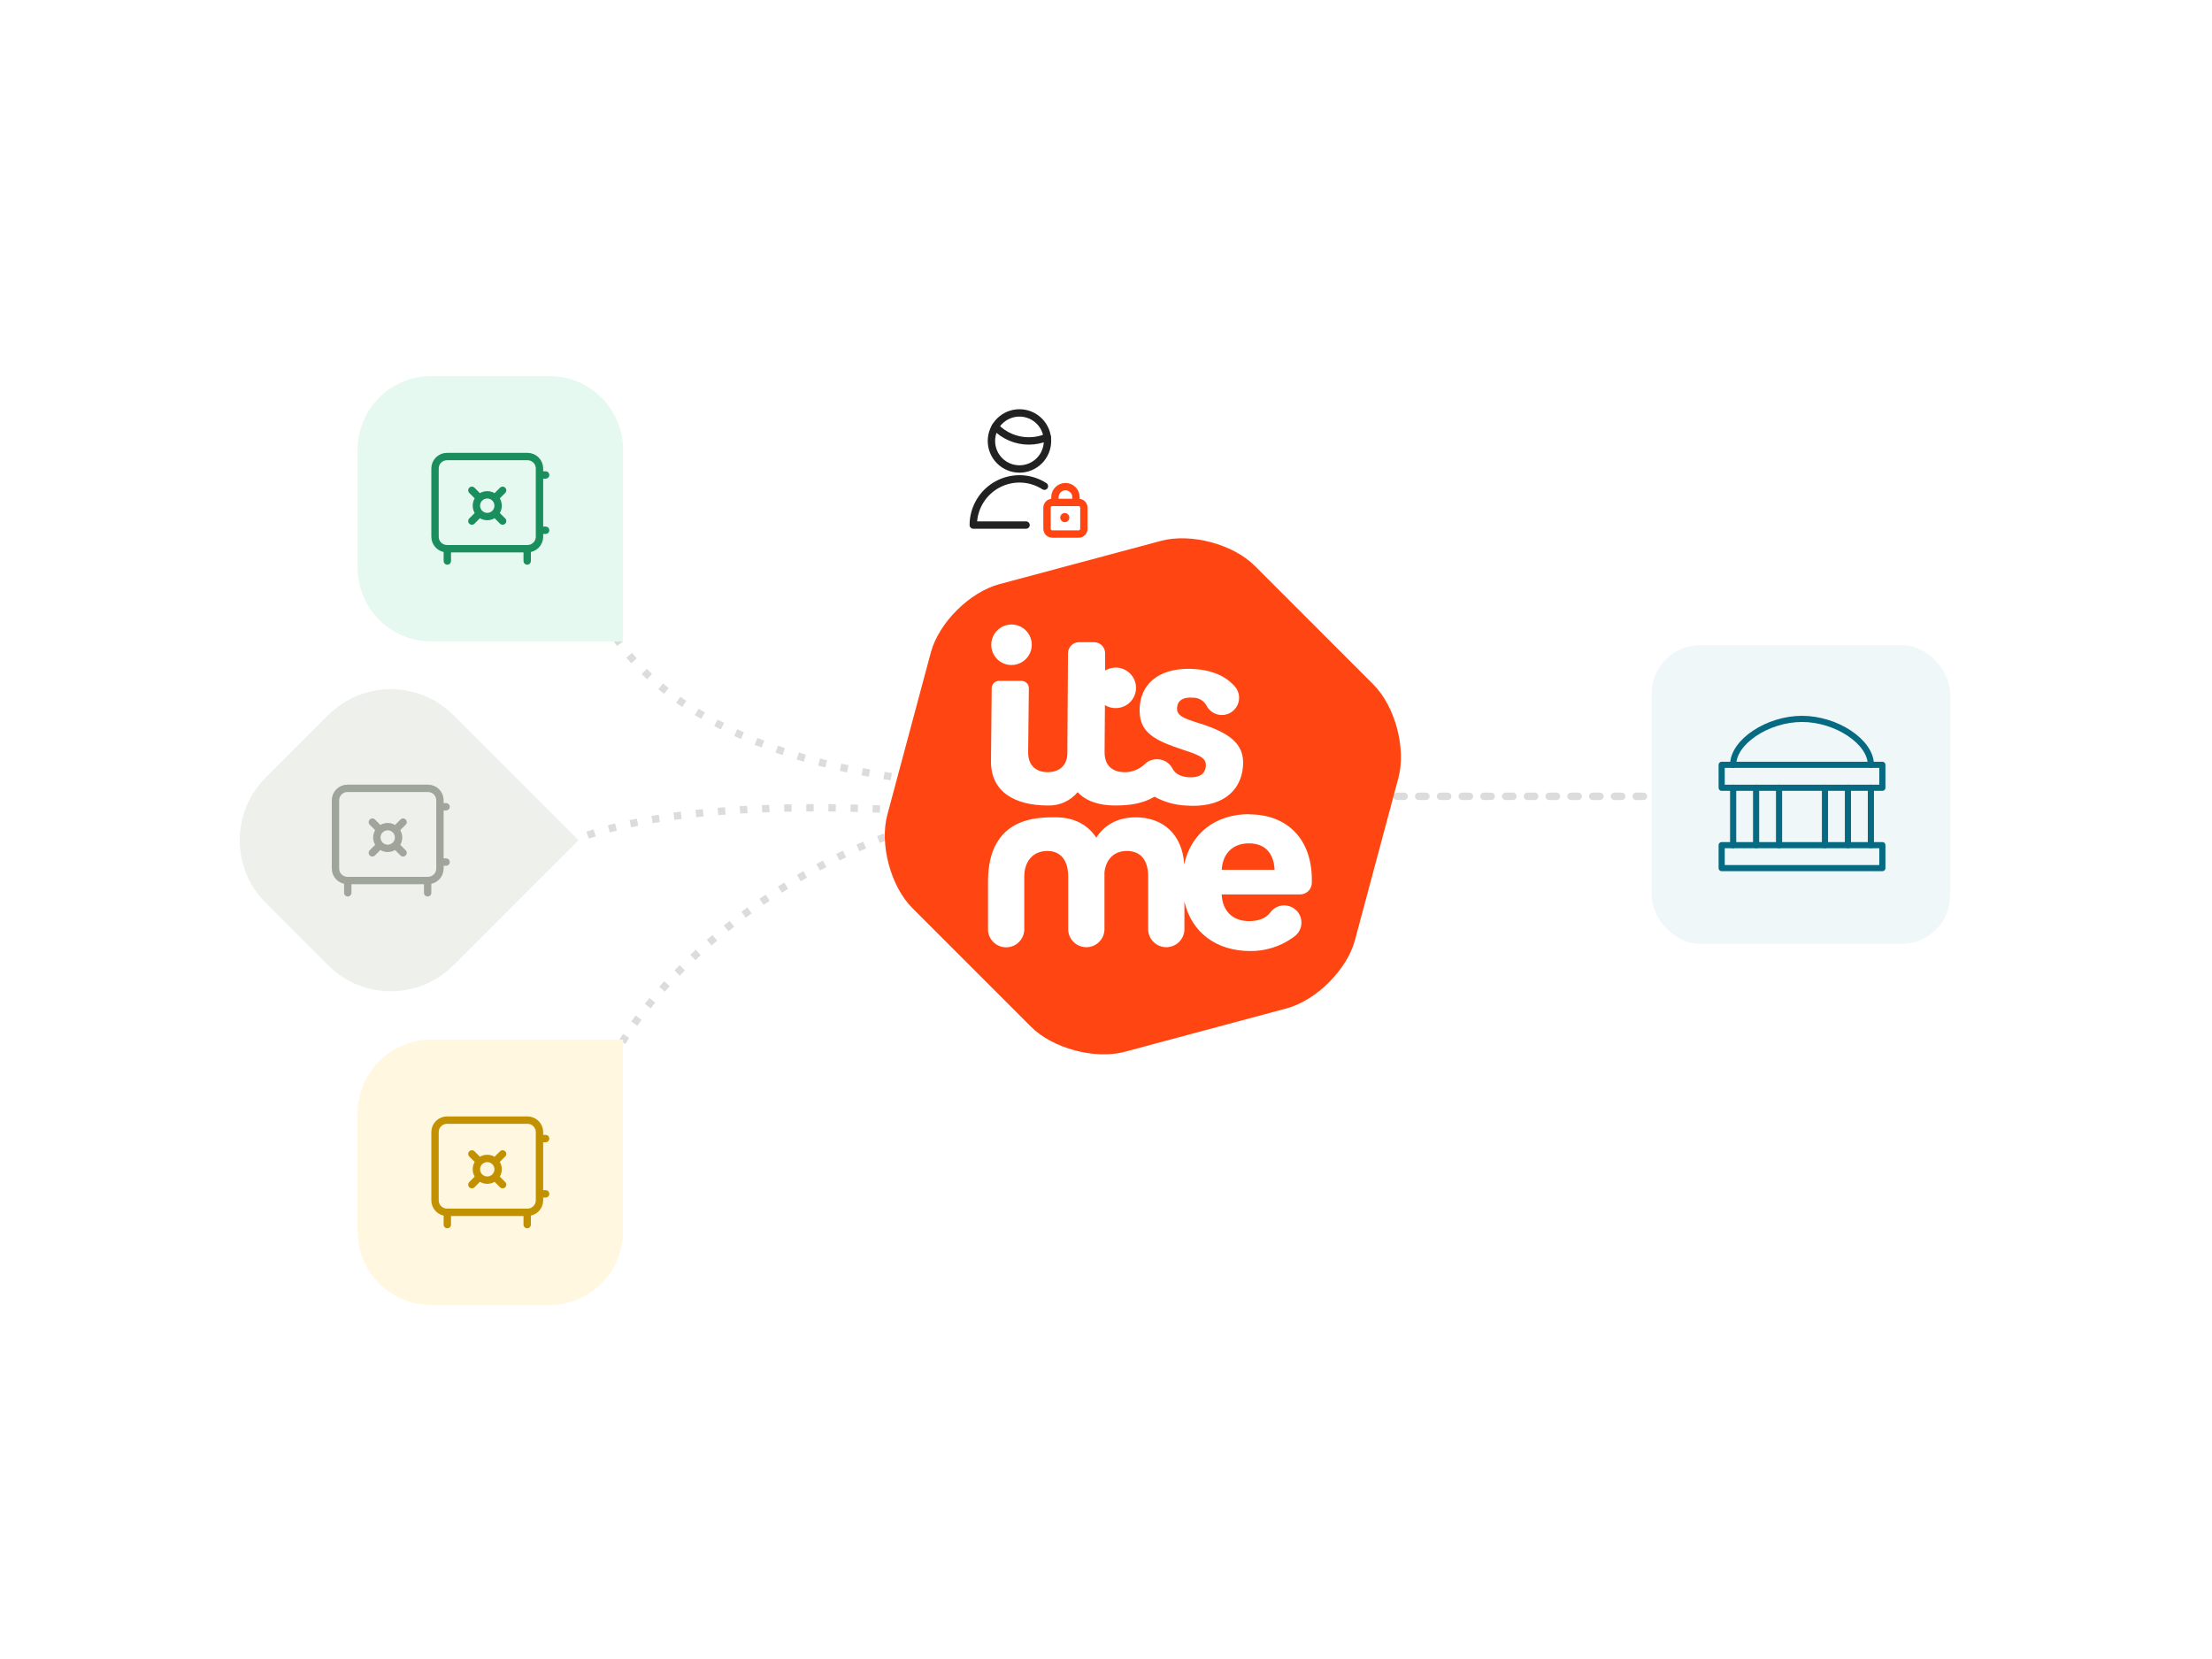
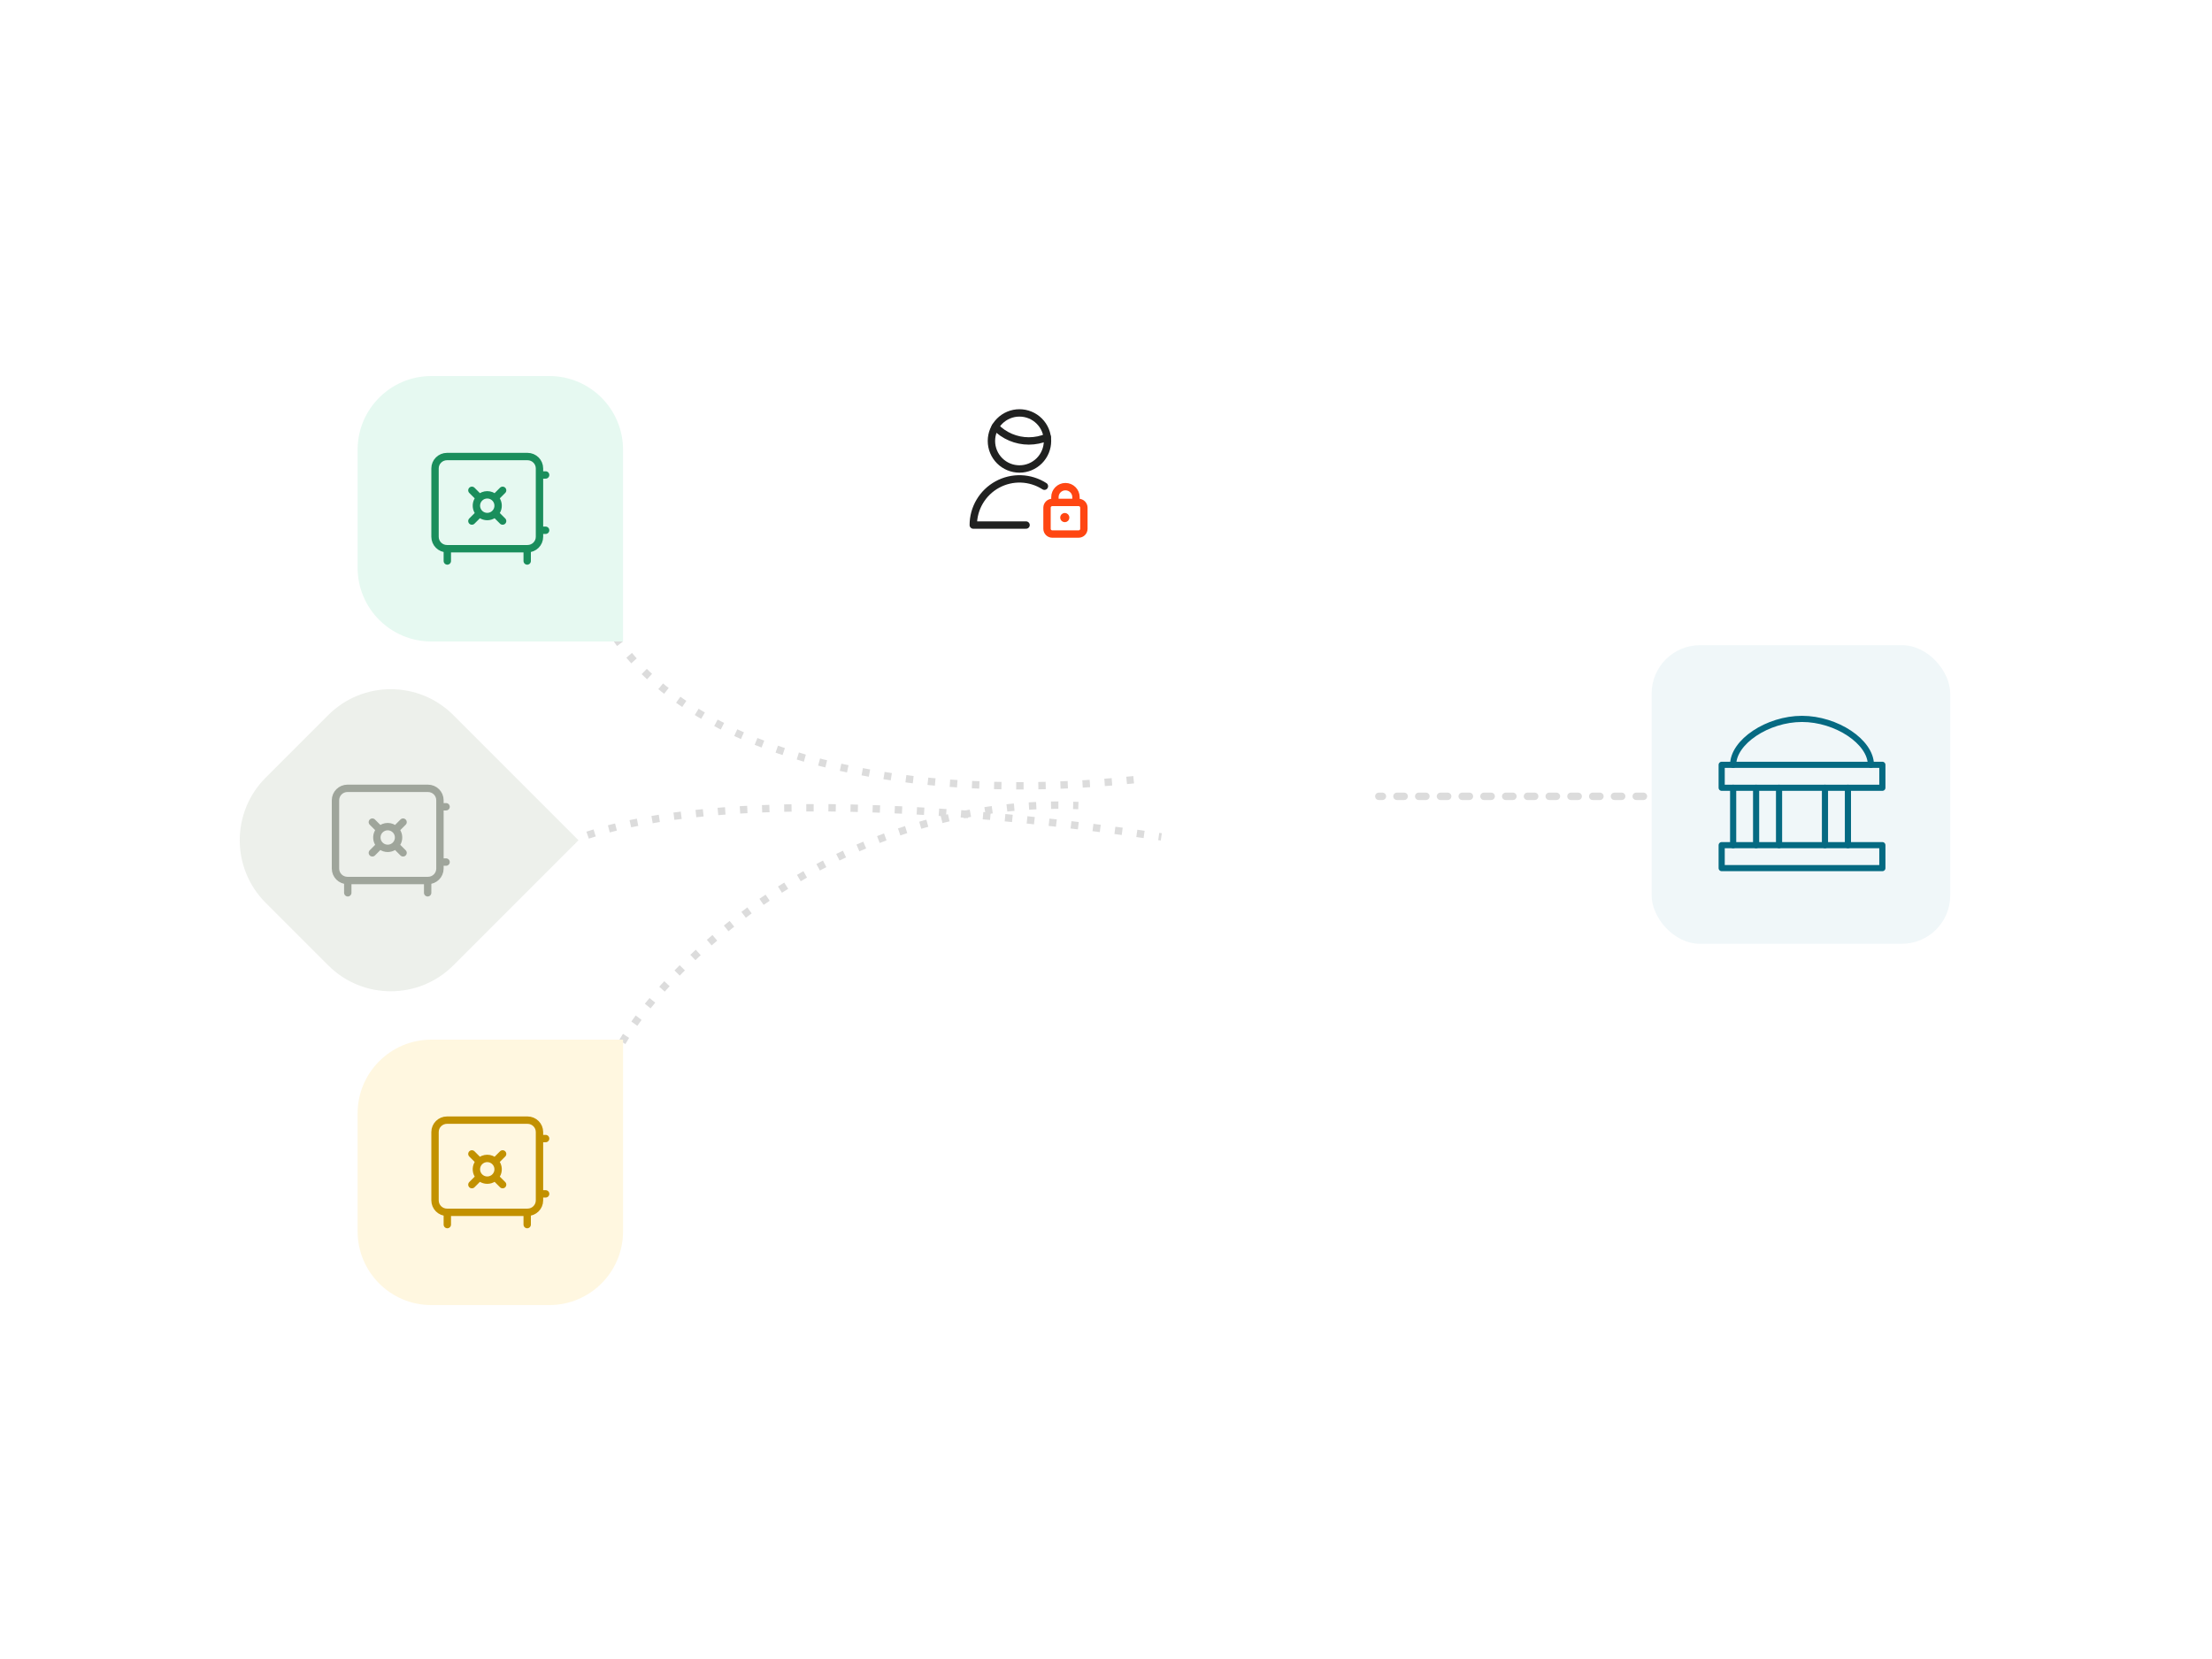
<svg xmlns="http://www.w3.org/2000/svg" width="600" height="450" viewBox="0 0 600 450" fill="none">
  <g filter="url(#filter0_d_2564_7144)">
    <path d="M310.858 113.858C318.668 121.668 318.668 134.332 310.858 142.142L279.745 173.255L248.632 142.142C240.822 134.332 240.822 121.668 248.632 113.858L265.603 96.887C273.414 89.077 286.077 89.077 293.887 96.887L310.858 113.858Z" fill="white" />
  </g>
  <path d="M278.316 142.421H264C264 140.172 264.605 137.964 265.753 136.03C266.9 134.095 268.548 132.506 270.521 131.427C272.495 130.349 274.723 129.822 276.971 129.902C279.219 129.982 281.403 130.666 283.296 131.881" stroke="#202120" stroke-width="2" stroke-linecap="round" stroke-linejoin="round" />
  <path d="M269.973 115.743C271.15 116.965 272.562 117.937 274.123 118.601C275.685 119.264 277.365 119.606 279.061 119.605C280.781 119.607 282.482 119.256 284.061 118.576" stroke="#202120" stroke-width="2" stroke-linecap="round" stroke-linejoin="round" />
  <path d="M268.922 119.605C268.922 121.622 269.723 123.557 271.149 124.983C272.576 126.409 274.51 127.21 276.527 127.21C278.544 127.21 280.479 126.409 281.905 124.983C283.331 123.557 284.132 121.622 284.132 119.605C284.132 117.588 283.331 115.654 281.905 114.228C280.479 112.801 278.544 112 276.527 112C274.51 112 272.576 112.801 271.149 114.228C269.723 115.654 268.922 117.588 268.922 119.605V119.605Z" stroke="#202120" stroke-width="2" stroke-linecap="round" stroke-linejoin="round" />
  <path fill-rule="evenodd" clip-rule="evenodd" d="M292.572 144.857H285.429C284.639 144.857 284 144.218 284 143.429V137.714C284 136.925 284.639 136.286 285.429 136.286H292.572C293.361 136.286 294 136.925 294 137.714V143.429C294 144.218 293.361 144.857 292.572 144.857Z" stroke="#FF4612" stroke-width="2" stroke-linecap="round" stroke-linejoin="round" />
  <path d="M291.857 136.286V134.857C291.857 133.279 290.578 132 289 132V132C287.422 132 286.143 133.279 286.143 134.857V136.286" stroke="#FF4612" stroke-width="2" stroke-linecap="round" stroke-linejoin="round" />
  <path fill-rule="evenodd" clip-rule="evenodd" d="M288.821 140.143C288.683 140.143 288.571 140.255 288.572 140.393C288.572 140.531 288.684 140.643 288.822 140.643C288.96 140.643 289.072 140.531 289.072 140.393C289.072 140.255 288.96 140.143 288.821 140.143Z" fill="#FF4612" />
  <path d="M288.821 140.143C288.683 140.143 288.571 140.255 288.572 140.393C288.572 140.531 288.684 140.643 288.822 140.643C288.96 140.643 289.072 140.531 289.072 140.393C289.072 140.255 288.96 140.143 288.821 140.143" stroke="#FF4612" stroke-width="2" stroke-linecap="round" stroke-linejoin="round" />
  <path d="M374 215C373.448 215 373 215.448 373 216C373 216.552 373.448 217 374 217V216V215ZM374.983 217C375.536 217 375.983 216.552 375.983 216C375.983 215.448 375.536 215 374.983 215V216V217ZM378.917 215C378.364 215 377.917 215.448 377.917 216C377.917 216.552 378.364 217 378.917 217V216V215ZM380.883 217C381.436 217 381.883 216.552 381.883 216C381.883 215.448 381.436 215 380.883 215V216V217ZM384.817 215C384.264 215 383.817 215.448 383.817 216C383.817 216.552 384.264 217 384.817 217V216V215ZM386.783 217C387.336 217 387.783 216.552 387.783 216C387.783 215.448 387.336 215 386.783 215V216V217ZM390.717 215C390.164 215 389.717 215.448 389.717 216C389.717 216.552 390.164 217 390.717 217V216V215ZM392.683 217C393.236 217 393.683 216.552 393.683 216C393.683 215.448 393.236 215 392.683 215V216V217ZM396.617 215C396.064 215 395.617 215.448 395.617 216C395.617 216.552 396.064 217 396.617 217V216V215ZM398.583 217C399.136 217 399.583 216.552 399.583 216C399.583 215.448 399.136 215 398.583 215V216V217ZM402.517 215C401.964 215 401.517 215.448 401.517 216C401.517 216.552 401.964 217 402.517 217V216V215ZM404.483 217C405.036 217 405.483 216.552 405.483 216C405.483 215.448 405.036 215 404.483 215V216V217ZM408.417 215C407.864 215 407.417 215.448 407.417 216C407.417 216.552 407.864 217 408.417 217V216V215ZM410.383 217C410.936 217 411.383 216.552 411.383 216C411.383 215.448 410.936 215 410.383 215V216V217ZM414.317 215C413.764 215 413.317 215.448 413.317 216C413.317 216.552 413.764 217 414.317 217V216V215ZM416.283 217C416.836 217 417.283 216.552 417.283 216C417.283 215.448 416.836 215 416.283 215V216V217ZM420.217 215C419.664 215 419.217 215.448 419.217 216C419.217 216.552 419.664 217 420.217 217V216V215ZM422.183 217C422.736 217 423.183 216.552 423.183 216C423.183 215.448 422.736 215 422.183 215V216V217ZM426.117 215C425.564 215 425.117 215.448 425.117 216C425.117 216.552 425.564 217 426.117 217V216V215ZM428.083 217C428.636 217 429.083 216.552 429.083 216C429.083 215.448 428.636 215 428.083 215V216V217ZM432.017 215C431.464 215 431.017 215.448 431.017 216C431.017 216.552 431.464 217 432.017 217V216V215ZM433.983 217C434.536 217 434.983 216.552 434.983 216C434.983 215.448 434.536 215 433.983 215V216V217ZM437.917 215C437.364 215 436.917 215.448 436.917 216C436.917 216.552 437.364 217 437.917 217V216V215ZM439.883 217C440.436 217 440.883 216.552 440.883 216C440.883 215.448 440.436 215 439.883 215V216V217ZM443.817 215C443.264 215 442.817 215.448 442.817 216C442.817 216.552 443.264 217 443.817 217V216V215ZM445.783 217C446.336 217 446.783 216.552 446.783 216C446.783 215.448 446.336 215 445.783 215V216V217ZM449.717 215C449.164 215 448.717 215.448 448.717 216C448.717 216.552 449.164 217 449.717 217V216V215ZM451.683 217C452.236 217 452.683 216.552 452.683 216C452.683 215.448 452.236 215 451.683 215V216V217ZM455.617 215C455.064 215 454.617 215.448 454.617 216C454.617 216.552 455.064 217 455.617 217V216V215ZM457.583 217C458.136 217 458.583 216.552 458.583 216C458.583 215.448 458.136 215 457.583 215V216V217ZM461.517 215C460.964 215 460.517 215.448 460.517 216C460.517 216.552 460.964 217 461.517 217V216V215ZM463.483 217C464.036 217 464.483 216.552 464.483 216C464.483 215.448 464.036 215 463.483 215V216V217ZM467.417 215C466.864 215 466.417 215.448 466.417 216C466.417 216.552 466.864 217 467.417 217V216V215ZM469.383 217C469.936 217 470.383 216.552 470.383 216C470.383 215.448 469.936 215 469.383 215V216V217ZM473.317 215C472.764 215 472.317 215.448 472.317 216C472.317 216.552 472.764 217 473.317 217V216V215ZM475.283 217C475.836 217 476.283 216.552 476.283 216C476.283 215.448 475.836 215 475.283 215V216V217ZM479.217 215C478.664 215 478.217 215.448 478.217 216C478.217 216.552 478.664 217 479.217 217V216V215ZM481.183 217C481.736 217 482.183 216.552 482.183 216C482.183 215.448 481.736 215 481.183 215V216V217ZM485.117 215C484.564 215 484.117 215.448 484.117 216C484.117 216.552 484.564 217 485.117 217V216V215ZM487.083 217C487.636 217 488.083 216.552 488.083 216C488.083 215.448 487.636 215 487.083 215V216V217ZM491.017 215C490.464 215 490.017 215.448 490.017 216C490.017 216.552 490.464 217 491.017 217V216V215ZM374 216V217H374.983V216V215H374V216ZM378.917 216V217H380.883V216V215H378.917V216ZM384.817 216V217H386.783V216V215H384.817V216ZM390.717 216V217H392.683V216V215H390.717V216ZM396.617 216V217H398.583V216V215H396.617V216ZM402.517 216V217H404.483V216V215H402.517V216ZM408.417 216V217H410.383V216V215H408.417V216ZM414.317 216V217H416.283V216V215H414.317V216ZM420.217 216V217H422.183V216V215H420.217V216ZM426.117 216V217H428.083V216V215H426.117V216ZM432.017 216V217H433.983V216V215H432.017V216ZM437.917 216V217H439.883V216V215H437.917V216ZM443.817 216V217H445.783V216V215H443.817V216ZM449.717 216V217H451.683V216V215H449.717V216ZM455.617 216V217H457.583V216V215H455.617V216ZM461.517 216V217H463.483V216V215H461.517V216ZM467.417 216V217H469.383V216V215H467.417V216ZM473.317 216V217H475.283V216V215H473.317V216ZM479.217 216V217H481.183V216V215H479.217V216ZM485.117 216V217H487.083V216V215H485.117V216ZM491.017 216V217H492V216V215H491.017V216Z" fill="#DCDCDC" />
  <rect x="448" y="175" width="81" height="81" rx="13.135" fill="#F0F7F9" />
  <path d="M166 288C175.167 266.667 224.5 215.7 292.5 218.5" stroke="#DCDCDC" stroke-width="2" stroke-miterlimit="10" stroke-dasharray="2 4" />
  <path d="M167 173C189.5 205.5 246.5 218 307.5 211.5" stroke="#DCDCDC" stroke-width="2" stroke-miterlimit="10" stroke-dasharray="2 4" />
  <path d="M148.5 231.5C161.833 222.833 206.5 211 315 227" stroke="#DCDCDC" stroke-width="2" stroke-miterlimit="10" stroke-dasharray="2 4" />
  <path d="M97 122C97 110.954 105.954 102 117 102H149C160.046 102 169 110.954 169 122V174H117C105.954 174 97 165.046 97 154V122Z" fill="#E6F9F1" />
  <path d="M130.083 135.083L128 133M130.083 135.083C129.241 135.926 128.989 137.193 129.445 138.294C129.901 139.395 130.975 140.113 132.167 140.113C133.358 140.113 134.433 139.395 134.889 138.294C135.345 137.193 135.093 135.926 134.25 135.083M130.083 135.083C131.234 133.933 133.099 133.933 134.25 135.083M136.333 141.333L134.25 139.25M136.333 133L134.25 135.083M128 141.333L130.084 139.25M121.333 152.167V148.833M143 152.167V148.833M146.333 128.833H148M146.333 143.833H148M118 127.061V145.607C118 147.388 119.456 148.833 121.252 148.833H143.083C144.877 148.833 146.333 147.388 146.333 145.605V127.061C146.333 125.279 144.877 123.833 143.081 123.833H121.252C119.456 123.833 118 125.279 118 127.061Z" stroke="#1A8E5C" stroke-width="2" stroke-linecap="round" stroke-linejoin="round" />
  <path d="M89.029 193.971C98.402 184.598 113.598 184.598 122.971 193.971L156.912 227.912L122.971 261.853C113.598 271.225 98.402 271.225 89.029 261.853L72.059 244.882C62.686 235.51 62.686 220.314 72.059 210.941L89.029 193.971Z" fill="#EDF0EB" />
  <path d="M103.083 225.083L101 223M103.083 225.083C102.241 225.926 101.989 227.193 102.445 228.294C102.901 229.395 103.975 230.113 105.167 230.113C106.358 230.113 107.433 229.395 107.889 228.294C108.345 227.193 108.093 225.926 107.25 225.083M103.083 225.083C104.234 223.933 106.099 223.933 107.25 225.083M109.333 231.333L107.25 229.25M109.333 223L107.25 225.083M101 231.333L103.084 229.25M94.333 242.167V238.833M116 242.167V238.833M119.333 218.833H121M119.333 233.833H121M91 217.061V235.607C91 237.388 92.456 238.833 94.252 238.833H116.083C117.877 238.833 119.333 237.388 119.333 235.605V217.061C119.333 215.279 117.877 213.833 116.081 213.833H94.252C92.456 213.833 91 215.279 91 217.061Z" stroke="#9FA59B" stroke-width="2" stroke-linecap="round" stroke-linejoin="round" />
  <path d="M97 302C97 290.954 105.954 282 117 282H169V334C169 345.046 160.046 354 149 354H117C105.954 354 97 345.046 97 334V302Z" fill="#FFF7E0" />
  <path d="M130.083 315.083L128 313M130.083 315.083C129.241 315.926 128.989 317.193 129.445 318.294C129.901 319.395 130.975 320.113 132.167 320.113C133.358 320.113 134.433 319.395 134.889 318.294C135.345 317.193 135.093 315.926 134.25 315.083M130.083 315.083C131.234 313.933 133.099 313.933 134.25 315.083M136.333 321.333L134.25 319.25M136.333 313L134.25 315.083M128 321.333L130.084 319.25M121.333 332.167V328.833M143 332.167V328.833M146.333 308.833H148M146.333 323.833H148M118 307.061V325.607C118 327.388 119.456 328.833 121.252 328.833H143.083C144.877 328.833 146.333 327.388 146.333 325.605V307.061C146.333 305.279 144.877 303.833 143.081 303.833H121.252C119.456 303.833 118 305.279 118 307.061Z" stroke="#C29100" stroke-width="2" stroke-linecap="round" stroke-linejoin="round" />
  <g clip-path="url(#clip0_2564_7144)">
-     <path d="M247.496 246.343C241.596 240.443 238.534 229.035 240.692 220.976L252.472 177.034C254.598 168.976 262.987 160.619 271.046 158.461L314.977 146.691C323.035 144.565 334.454 147.584 340.355 153.485L372.516 185.657C378.417 191.547 381.468 202.966 379.31 211.024L367.54 254.966C365.414 263.014 357.025 271.371 348.967 273.529L305.025 285.309C296.977 287.435 285.558 284.405 279.658 278.505L247.496 246.343Z" fill="#FF4612" />
    <path d="M325.917 196.405C321.739 194.981 319.081 194.428 319.273 191.951C319.421 190.026 320.878 189.027 323.525 189.24C324.283 189.215 325.033 189.4 325.692 189.776C326.35 190.151 326.892 190.701 327.257 191.366C327.548 191.946 327.956 192.459 328.456 192.872C328.956 193.285 329.536 193.589 330.16 193.766C330.784 193.942 331.438 193.986 332.081 193.896C332.723 193.806 333.339 193.582 333.89 193.24C334.441 192.898 334.915 192.445 335.281 191.91C335.648 191.375 335.898 190.769 336.017 190.132C336.137 189.494 336.122 188.839 335.973 188.208C335.825 187.576 335.547 186.983 335.157 186.465C332.956 183.732 329.341 181.882 324.248 181.489C315.307 180.809 309.672 184.796 309.151 191.611C308.588 198.904 313.489 200.871 320.91 203.38C325.981 205.007 327.289 205.804 327.066 207.93C326.842 210.057 325.099 211.035 322.345 210.822C320.059 210.652 318.645 209.759 317.986 208.377C317.583 207.636 316.986 207.019 316.26 206.59C315.533 206.161 314.704 205.937 313.861 205.942C313.229 205.924 312.6 206.037 312.014 206.275C311.428 206.513 310.899 206.87 310.459 207.324C309.7 208.039 308.806 208.596 307.829 208.961C306.852 209.326 305.813 209.493 304.771 209.451C302.028 209.376 299.614 207.899 299.614 204.071L299.71 191.249C300.563 191.787 301.551 192.071 302.559 192.068C303.413 192.081 304.258 191.896 305.027 191.527C305.797 191.157 306.47 190.614 306.992 189.939C307.515 189.264 307.874 188.477 308.04 187.64C308.206 186.803 308.174 185.938 307.948 185.115C307.722 184.292 307.307 183.533 306.737 182.898C306.166 182.263 305.456 181.77 304.661 181.457C303.867 181.144 303.011 181.021 302.161 181.097C301.311 181.172 300.49 181.445 299.763 181.893V177.215C299.767 176.819 299.693 176.426 299.544 176.059C299.395 175.693 299.175 175.359 298.896 175.078C298.617 174.797 298.285 174.574 297.919 174.423C297.553 174.271 297.161 174.194 296.765 174.196H292.693C291.901 174.196 291.142 174.509 290.58 175.066C290.019 175.624 289.7 176.381 289.695 177.173L289.514 204.688C289.248 208.111 286.888 209.43 284.198 209.451C281.381 209.451 278.882 207.984 278.882 204.071L279.074 186.699C279.076 186.436 279.027 186.175 278.928 185.931C278.83 185.688 278.684 185.466 278.499 185.279C278.314 185.092 278.094 184.944 277.851 184.843C277.609 184.741 277.348 184.689 277.085 184.689H270.983C270.457 184.689 269.953 184.897 269.581 185.268C269.208 185.638 268.997 186.141 268.995 186.667L268.803 206.484C268.739 214.767 275.246 218.488 284.219 218.488C285.753 218.544 287.279 218.247 288.68 217.62C290.081 216.994 291.319 216.054 292.3 214.873C294.596 217.329 298.147 218.488 302.453 218.488C306.759 218.488 309.98 217.924 313.17 216.106C315.784 217.544 318.694 218.363 321.675 218.498C330.968 219.211 336.613 215.011 337.166 207.792C337.666 201.317 332.807 198.734 325.864 196.331" fill="white" />
    <path d="M274.34 180.384C275.43 180.39 276.497 180.072 277.406 179.471C278.314 178.869 279.024 178.011 279.444 177.005C279.864 176 279.975 174.892 279.764 173.822C279.553 172.753 279.029 171.771 278.258 171C277.488 170.23 276.505 169.706 275.436 169.494C274.367 169.283 273.259 169.395 272.253 169.815C271.248 170.235 270.39 170.944 269.788 171.853C269.187 172.762 268.869 173.829 268.875 174.919C268.878 176.367 269.455 177.756 270.479 178.78C271.503 179.804 272.891 180.381 274.34 180.384Z" fill="white" />
    <path d="M338.834 220.838C329.829 220.838 323.078 225.909 321.217 234.457C320.707 226.441 315.593 221.699 308.066 221.699C302.813 221.699 299.379 224.059 297.359 227.227C295.073 223.655 291.235 221.699 286.451 221.699C282.007 221.699 267.994 221.157 267.994 239.167C267.994 239.539 267.994 239.869 267.994 240.23V252.265C268.053 253.53 268.597 254.723 269.512 255.597C270.428 256.471 271.645 256.959 272.911 256.959C274.177 256.959 275.395 256.471 276.31 255.597C277.226 254.723 277.77 253.53 277.829 252.265V237.817C277.829 233.638 280.189 230.821 284.091 230.821C287.663 230.821 289.747 233.309 289.747 237.753V252.233C289.806 253.498 290.349 254.691 291.265 255.565C292.181 256.44 293.398 256.927 294.664 256.927C295.93 256.927 297.147 256.44 298.063 255.565C298.979 254.691 299.522 253.498 299.581 252.233V236.605C299.985 233.107 302.144 230.821 305.641 230.821C309.416 230.821 311.436 233.309 311.436 237.753V252.233C311.495 253.498 312.038 254.691 312.954 255.565C313.87 256.44 315.087 256.927 316.353 256.927C317.619 256.927 318.836 256.44 319.752 255.565C320.668 254.691 321.211 253.498 321.27 252.233V244.547C323.195 252.935 329.946 257.964 339.11 257.964C343.162 258.009 347.128 256.79 350.455 254.477L350.763 254.253C350.869 254.168 350.986 254.094 351.093 253.998C351.093 253.998 351.199 253.903 351.093 253.998C351.263 253.871 351.433 253.743 351.592 253.605C352.225 252.995 352.673 252.219 352.883 251.366C353.093 250.513 353.058 249.618 352.781 248.784C352.504 247.95 351.997 247.211 351.318 246.654C350.64 246.096 349.817 245.741 348.945 245.631C348.104 245.513 347.246 245.631 346.467 245.971C345.689 246.31 345.019 246.859 344.533 247.555C343.416 249.023 341.471 249.852 338.823 249.852C334.262 249.852 331.573 247.024 331.381 242.612H352.645C353.491 242.612 354.302 242.276 354.9 241.677C355.498 241.079 355.834 240.268 355.834 239.422V238.625C355.834 227.514 349.083 220.891 338.823 220.891L338.834 220.838ZM331.381 235.935C331.658 231.384 334.486 228.758 338.76 228.758C343.31 228.758 345.521 231.586 345.723 235.935H331.381Z" fill="white" />
  </g>
  <path d="M470.113 213.68V229.246" stroke="#056A82" stroke-width="1.67" stroke-linecap="round" stroke-linejoin="round" />
  <path d="M476.34 213.68V229.246" stroke="#056A82" stroke-width="1.67" stroke-linecap="round" stroke-linejoin="round" />
  <path d="M482.564 213.68V229.246" stroke="#056A82" stroke-width="1.67" stroke-linecap="round" stroke-linejoin="round" />
  <path d="M495.018 213.68V229.246" stroke="#056A82" stroke-width="1.67" stroke-linecap="round" stroke-linejoin="round" />
-   <path d="M507.473 213.68V229.246" stroke="#056A82" stroke-width="1.67" stroke-linecap="round" stroke-linejoin="round" />
  <path d="M501.246 213.68V229.246" stroke="#056A82" stroke-width="1.67" stroke-linecap="round" stroke-linejoin="round" />
  <path d="M467 207.453H510.586V213.68H467V207.453Z" stroke="#056A82" stroke-width="1.67" stroke-linecap="round" stroke-linejoin="round" />
  <path d="M507.473 207.453C507.473 201.227 498.133 195 488.793 195C479.453 195 470.113 201.227 470.113 207.453" stroke="#056A82" stroke-width="1.67" stroke-linecap="round" stroke-linejoin="round" />
  <path d="M467 229.246H510.586V235.473H467V229.246Z" stroke="#056A82" stroke-width="1.67" stroke-linecap="round" stroke-linejoin="round" />
  <defs>
    <filter id="filter0_d_2564_7144" x="210.775" y="67.029" width="137.939" height="146.225" filterUnits="userSpaceOnUse" color-interpolation-filters="sRGB">
      <feFlood flood-opacity="0" result="BackgroundImageFix" />
      <feColorMatrix in="SourceAlpha" type="matrix" values="0 0 0 0 0 0 0 0 0 0 0 0 0 0 0 0 0 0 127 0" result="hardAlpha" />
      <feOffset dy="8" />
      <feGaussianBlur stdDeviation="16" />
      <feColorMatrix type="matrix" values="0 0 0 0 0 0 0 0 0 0 0 0 0 0 0 0 0 0 0.08 0" />
      <feBlend mode="normal" in2="BackgroundImageFix" result="effect1_dropShadow_2564_7144" />
      <feBlend mode="normal" in="SourceGraphic" in2="effect1_dropShadow_2564_7144" result="shape" />
    </filter>
    <clipPath id="clip0_2564_7144">
-       <rect width="140" height="140" fill="white" transform="translate(240 146)" />
-     </clipPath>
+       </clipPath>
  </defs>
</svg>